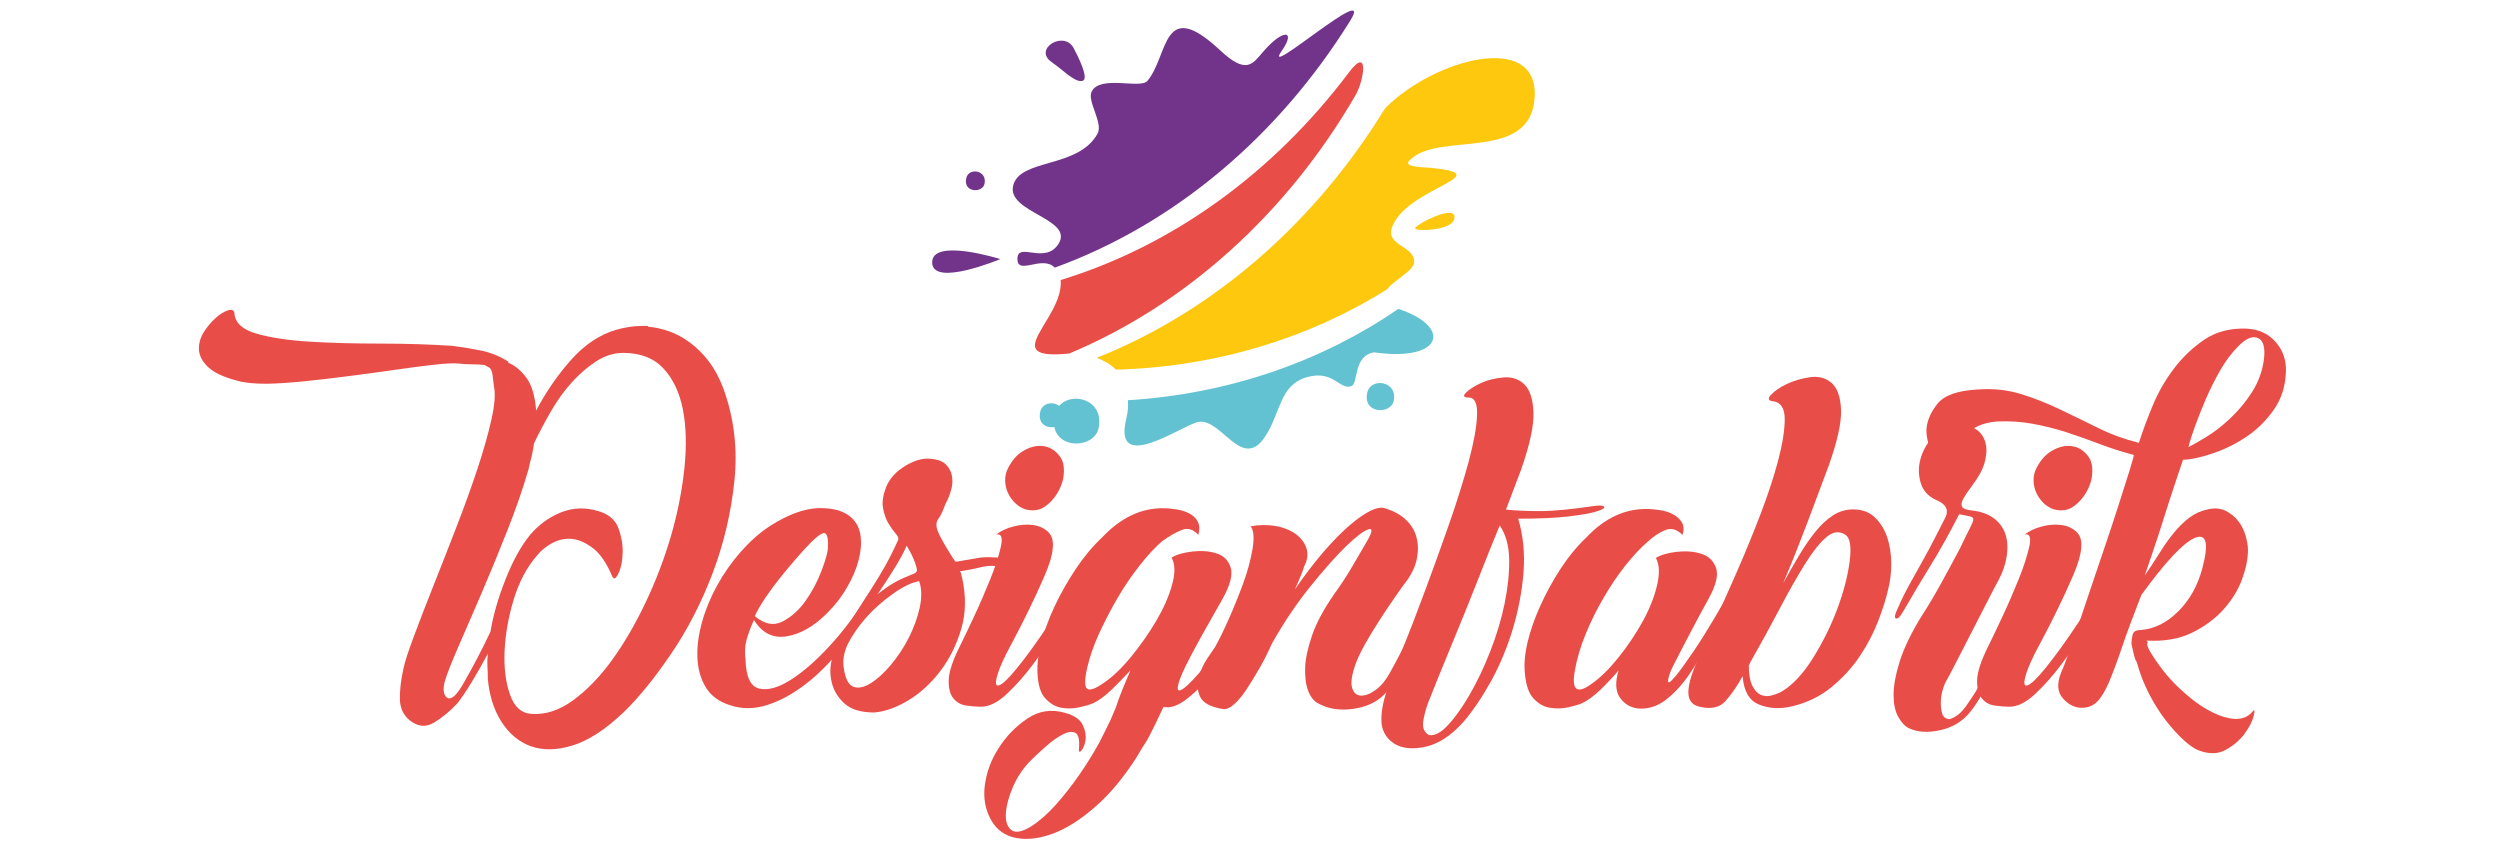
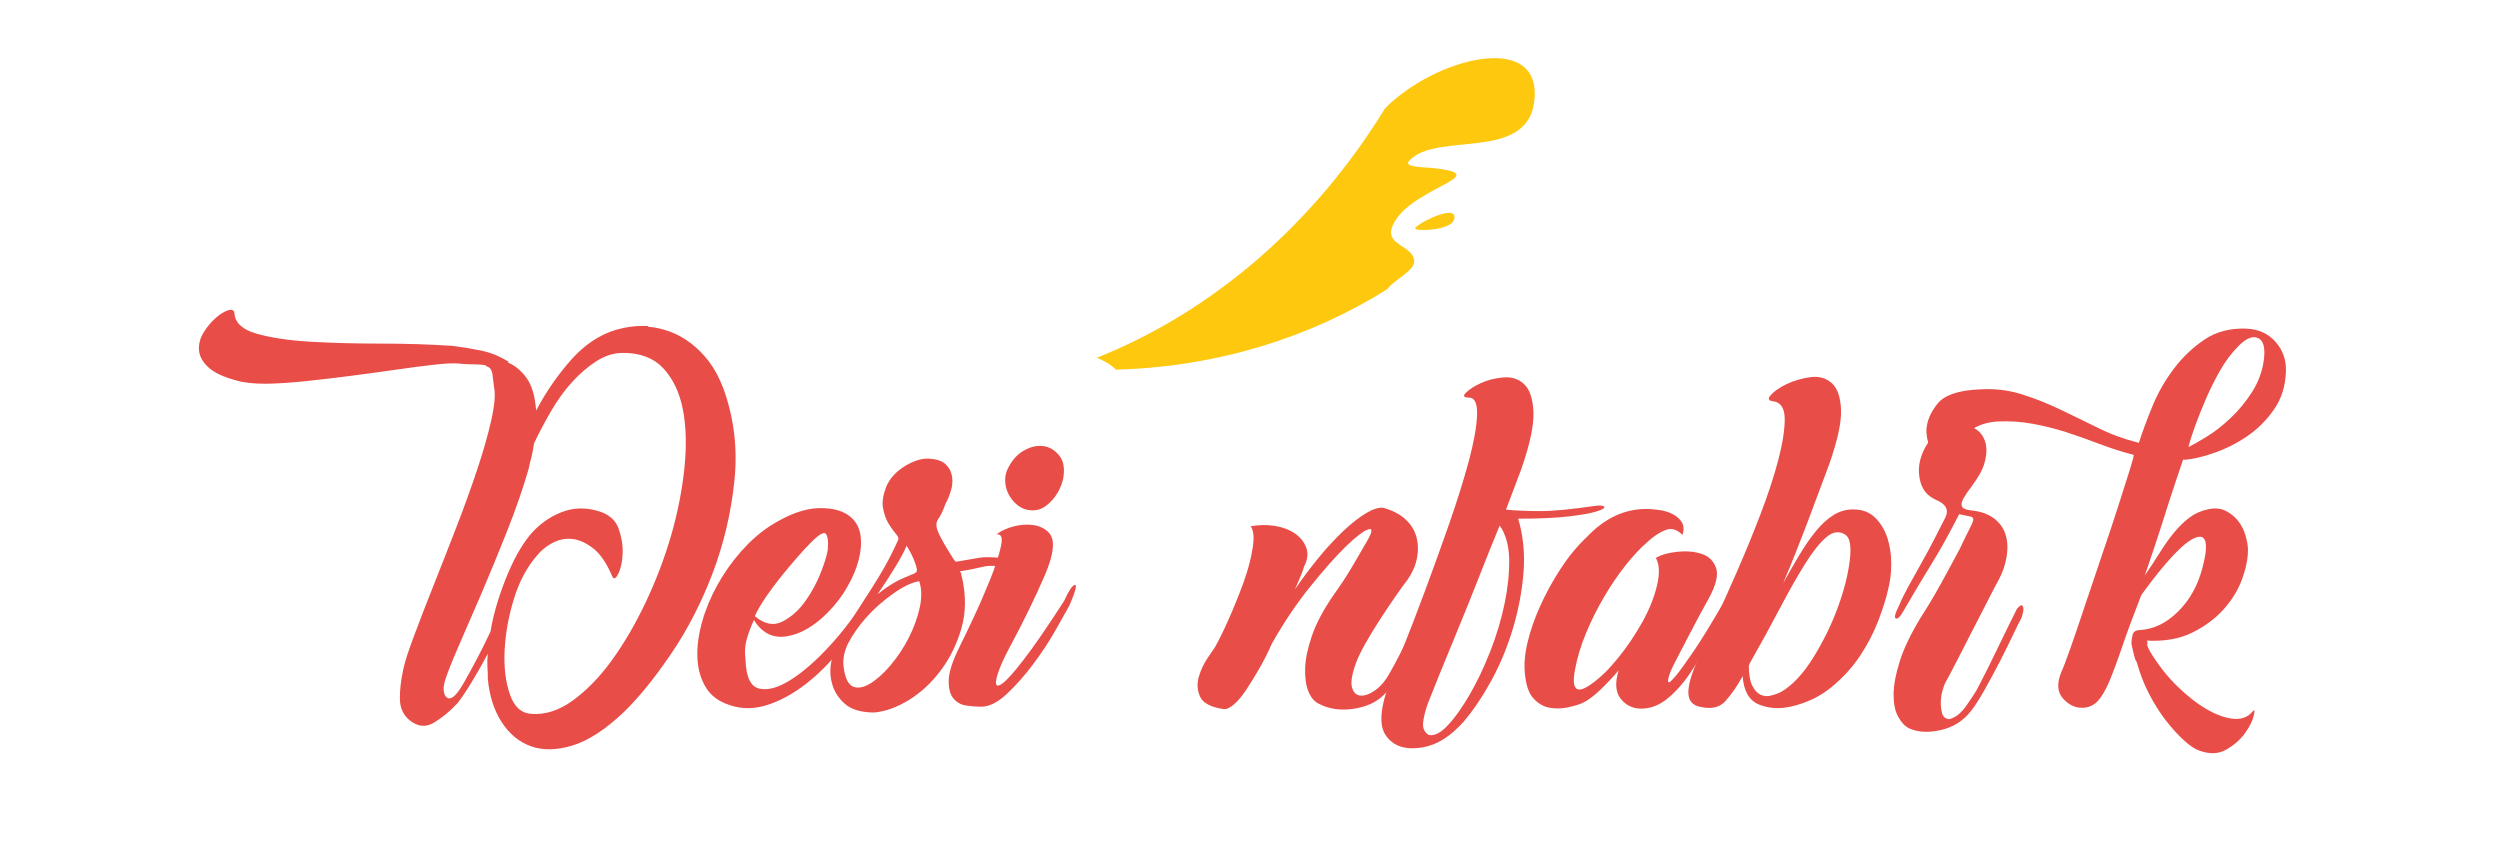
<svg xmlns="http://www.w3.org/2000/svg" version="1.1" id="Ebene_1" x="0px" y="0px" viewBox="0 0 234 80" style="enable-background:new 0 0 234 80;" xml:space="preserve">
  <style type="text/css">
	.st0{fill:#E84D48;}
	.st1{fill-rule:evenodd;clip-rule:evenodd;fill:#62C2D2;}
	.st2{fill-rule:evenodd;clip-rule:evenodd;fill:#FDC80E;}
	.st3{fill-rule:evenodd;clip-rule:evenodd;fill:#72348A;}
	.st4{fill-rule:evenodd;clip-rule:evenodd;fill:#E84D48;}
</style>
  <g id="Replace_Brand_Name">
    <path class="st0" d="M22.23,35.64c-1.28-0.33-2.2-0.76-2.75-1.28c-0.55-0.52-0.83-1.07-0.86-1.64c-0.02-0.57,0.13-1.12,0.46-1.64   c0.33-0.52,0.7-0.96,1.11-1.32c0.4-0.36,0.78-0.59,1.14-0.71c0.36-0.12,0.56-0.04,0.61,0.25c0.05,0.9,0.74,1.55,2.07,1.93   c1.33,0.38,3,0.63,4.99,0.75c2,0.12,4.18,0.18,6.56,0.18c2.38,0,4.64,0.07,6.77,0.21c0.81,0.1,1.69,0.24,2.64,0.43   c0.95,0.19,1.83,0.55,2.64,1.07l-0.07,0.07c0.62,0.24,1.19,0.7,1.71,1.39c0.52,0.69,0.83,1.72,0.93,3.1   c0.9-1.71,1.98-3.28,3.24-4.71c1.26-1.43,2.67-2.38,4.24-2.85c0.86-0.24,1.64-0.36,2.35-0.36h0.57c0.05,0,0.07,0.01,0.07,0.04   c0,0.02,0.02,0.04,0.07,0.04c0.62,0.05,1.26,0.19,1.93,0.43c0.67,0.24,1.32,0.59,1.96,1.07c0.64,0.48,1.22,1.06,1.75,1.75   c0.52,0.69,0.97,1.53,1.35,2.53c1,2.76,1.34,5.63,1.03,8.63c-0.31,3-0.99,5.87-2.03,8.63c-1.05,2.76-2.34,5.28-3.89,7.56   c-1.55,2.28-3.03,4.11-4.46,5.49c-1.71,1.62-3.3,2.65-4.78,3.1c-1.47,0.45-2.77,0.47-3.89,0.07c-1.12-0.4-2.03-1.17-2.75-2.28   c-0.71-1.12-1.14-2.46-1.28-4.03c0-0.38-0.01-0.76-0.04-1.14c-0.02-0.38-0.01-0.78,0.04-1.21c-0.48,0.9-0.98,1.78-1.5,2.64   c-0.52,0.86-0.97,1.52-1.35,2c-0.71,0.76-1.45,1.37-2.21,1.82c-0.76,0.45-1.52,0.37-2.28-0.25c-0.57-0.48-0.87-1.12-0.89-1.92   c-0.02-0.81,0.08-1.76,0.32-2.85c0.14-0.67,0.47-1.7,1-3.1c0.52-1.4,1.13-2.97,1.82-4.71c0.69-1.73,1.4-3.55,2.14-5.46   c0.74-1.9,1.39-3.71,1.96-5.42c0.57-1.71,1.01-3.26,1.32-4.64c0.31-1.38,0.39-2.4,0.25-3.07c-0.05-0.38-0.1-0.76-0.14-1.14   c-0.05-0.38-0.17-0.62-0.36-0.71c-0.19-0.09-0.31-0.17-0.36-0.21c-0.38-0.05-0.78-0.07-1.21-0.07s-0.83-0.02-1.21-0.07   c-0.52-0.05-1.31-0.01-2.35,0.11c-1.05,0.12-2.22,0.27-3.53,0.46c-1.31,0.19-2.7,0.38-4.17,0.57c-1.47,0.19-2.89,0.36-4.24,0.5   c-1.35,0.14-2.6,0.23-3.74,0.25C23.8,35.92,22.89,35.83,22.23,35.64z M49.47,43.92c-0.52,1.81-1.19,3.73-2,5.78   c-0.81,2.04-1.62,4.01-2.42,5.88c-0.81,1.88-1.53,3.55-2.18,5.03c-0.64,1.47-1.06,2.54-1.25,3.21c-0.1,0.38-0.12,0.7-0.07,0.96   c0.05,0.26,0.15,0.44,0.32,0.54c0.17,0.1,0.37,0.05,0.61-0.14c0.24-0.19,0.52-0.57,0.86-1.14c0.95-1.66,1.81-3.3,2.57-4.92   c0.24-1.47,0.7-3.09,1.39-4.85c0.69-1.76,1.46-3.16,2.32-4.21c0.81-0.95,1.77-1.65,2.89-2.1c1.12-0.45,2.29-0.49,3.53-0.11   c0.95,0.29,1.57,0.82,1.85,1.6s0.42,1.56,0.39,2.32c-0.02,0.76-0.15,1.39-0.39,1.89c-0.24,0.5-0.43,0.61-0.57,0.32   c-0.52-1.24-1.12-2.12-1.78-2.64c-0.67-0.52-1.32-0.82-1.96-0.89c-0.64-0.07-1.26,0.05-1.85,0.36c-0.59,0.31-1.08,0.7-1.46,1.18   c-0.95,1.09-1.68,2.46-2.18,4.1c-0.5,1.64-0.78,3.24-0.86,4.81c-0.07,1.57,0.09,2.94,0.5,4.1c0.4,1.17,1.08,1.77,2.03,1.82   c1.28,0.09,2.57-0.32,3.85-1.25c1.28-0.93,2.5-2.17,3.64-3.74c1.14-1.57,2.2-3.38,3.17-5.42c0.97-2.04,1.77-4.14,2.39-6.27   c0.62-2.14,1.03-4.24,1.25-6.31c0.21-2.07,0.17-3.9-0.14-5.49c-0.31-1.59-0.92-2.88-1.82-3.85c-0.9-0.97-2.16-1.46-3.78-1.46   c-0.86,0-1.69,0.26-2.5,0.78c-0.81,0.52-1.57,1.18-2.28,1.96c-0.71,0.78-1.37,1.69-1.96,2.71c-0.59,1.02-1.13,2.03-1.6,3.03   c-0.05,0.38-0.12,0.77-0.21,1.18C49.66,43.07,49.56,43.49,49.47,43.92z" />
    <path class="st0" d="M77.42,57.39c-1.24,1.24-2.5,1.96-3.78,2.17c-1.28,0.21-2.31-0.3-3.07-1.53c-0.29,0.62-0.51,1.22-0.68,1.82   c-0.17,0.59-0.2,1.22-0.11,1.89c0.05,1.62,0.47,2.52,1.28,2.71c0.81,0.19,1.79-0.08,2.96-0.82c1.16-0.74,2.39-1.81,3.67-3.21   c1.28-1.4,2.4-2.89,3.35-4.46c0.24-0.38,0.44-0.49,0.61-0.32c0.17,0.17,0.11,0.51-0.18,1.03c-0.81,1.43-1.72,2.78-2.75,4.06   c-1.02,1.28-2.12,2.38-3.28,3.28c-1.17,0.9-2.35,1.56-3.57,1.96c-1.21,0.4-2.39,0.42-3.53,0.04c-1.05-0.33-1.81-0.89-2.28-1.68   c-0.47-0.78-0.74-1.7-0.78-2.75c-0.05-1.04,0.1-2.16,0.43-3.35c0.33-1.19,0.81-2.34,1.43-3.46c0.62-1.12,1.35-2.16,2.21-3.14   c0.86-0.97,1.76-1.77,2.71-2.39c1.71-1.09,3.24-1.65,4.6-1.68c1.35-0.02,2.36,0.27,3.03,0.89c0.47,0.43,0.76,0.99,0.86,1.68   c0.09,0.69,0.04,1.45-0.18,2.28c-0.21,0.83-0.57,1.68-1.07,2.53C78.81,55.82,78.18,56.63,77.42,57.39z M75.92,50.76   c-0.33,0.33-0.75,0.78-1.25,1.35s-1.01,1.18-1.53,1.82c-0.52,0.64-1.01,1.3-1.46,1.96c-0.45,0.67-0.8,1.26-1.03,1.78   c0.9,0.76,1.77,0.93,2.6,0.5c0.83-0.43,1.56-1.08,2.17-1.96c0.62-0.88,1.12-1.83,1.5-2.85c0.38-1.02,0.57-1.72,0.57-2.1   c0.05-0.62-0.01-1.04-0.18-1.28C77.15,49.74,76.68,50,75.92,50.76z" />
    <path class="st0" d="M93.97,52.26c0.81,0.1,1.39,0.24,1.75,0.43c0.36,0.19,0.53,0.37,0.53,0.54c0,0.17-0.15,0.27-0.46,0.32   c-0.31,0.05-0.7-0.02-1.18-0.21c-0.95-0.38-1.82-0.47-2.6-0.29c-0.78,0.19-1.51,0.33-2.17,0.43c0.09,0.1,0.14,0.19,0.14,0.29   c0,0.1,0.02,0.19,0.07,0.29c0.38,1.71,0.36,3.3-0.07,4.78c-0.43,1.47-1.07,2.78-1.93,3.92c-0.86,1.14-1.84,2.06-2.96,2.75   c-1.12,0.69-2.2,1.08-3.24,1.18c-1.24,0-2.16-0.27-2.78-0.82c-0.62-0.55-1.02-1.2-1.21-1.96c-0.24-0.9-0.17-1.87,0.21-2.89   c0.38-1.02,0.93-2,1.64-2.92s1.55-1.77,2.5-2.53c0.95-0.76,1.88-1.31,2.78-1.64c0.19-0.09,0.36-0.17,0.5-0.21   c0.14-0.05,0.24-0.12,0.29-0.21c0.09-0.05,0.05-0.33-0.14-0.86c-0.19-0.52-0.45-1.04-0.78-1.57c-0.24,0.57-0.61,1.26-1.11,2.07   c-0.5,0.81-1.03,1.63-1.6,2.46c-0.57,0.83-1.12,1.6-1.64,2.32c-0.52,0.71-0.88,1.26-1.07,1.64c-0.76,0.86-1.14,1.22-1.14,1.11   c0-0.12,0.14-0.44,0.43-0.96c0.57-1,1.08-1.85,1.53-2.57c0.45-0.71,0.89-1.4,1.32-2.07c0.43-0.67,0.84-1.35,1.25-2.07   c0.4-0.71,0.82-1.54,1.25-2.5c0.05-0.14-0.04-0.33-0.25-0.57s-0.44-0.56-0.68-0.96c-0.24-0.4-0.4-0.88-0.5-1.43   c-0.1-0.55,0-1.2,0.29-1.96c0.33-0.81,0.94-1.47,1.82-2c0.88-0.52,1.68-0.74,2.39-0.64c0.62,0.05,1.08,0.23,1.39,0.53   c0.31,0.31,0.5,0.68,0.57,1.11s0.04,0.88-0.11,1.35c-0.14,0.48-0.31,0.88-0.5,1.21c-0.24,0.67-0.46,1.14-0.68,1.43   c-0.21,0.29-0.23,0.67-0.04,1.14c0.05,0.14,0.15,0.37,0.32,0.68c0.17,0.31,0.34,0.62,0.53,0.93c0.19,0.31,0.37,0.6,0.53,0.86   c0.17,0.26,0.27,0.39,0.32,0.39c0.57-0.09,1.2-0.2,1.89-0.32C92.05,52.11,92.92,52.12,93.97,52.26z M78.99,62.6   c0.14,0.95,0.44,1.51,0.89,1.68c0.45,0.17,0.99,0.06,1.6-0.32c0.62-0.38,1.25-0.95,1.89-1.71c0.64-0.76,1.2-1.6,1.68-2.53   c0.47-0.93,0.82-1.87,1.03-2.82c0.21-0.95,0.2-1.78-0.04-2.5c-0.67,0.1-1.49,0.49-2.46,1.18c-0.97,0.69-1.82,1.44-2.53,2.25   c-0.71,0.81-1.27,1.62-1.68,2.42C78.98,61.05,78.85,61.84,78.99,62.6z" />
    <path class="st0" d="M99.6,56.25c0.43-0.95,0.76-1.45,1-1.5c0.24-0.05,0.07,0.59-0.5,1.92c-0.29,0.52-0.73,1.31-1.32,2.35   c-0.6,1.05-1.28,2.09-2.07,3.14c-0.78,1.05-1.6,1.97-2.46,2.78c-0.86,0.81-1.66,1.21-2.42,1.21c-0.43,0-0.89-0.04-1.39-0.11   s-0.9-0.3-1.21-0.68c-0.31-0.38-0.45-0.95-0.43-1.71c0.02-0.76,0.37-1.81,1.03-3.14c0.29-0.57,0.71-1.46,1.28-2.67   c0.57-1.21,1.09-2.41,1.57-3.6s0.81-2.21,1-3.07c0.19-0.86,0.05-1.24-0.43-1.14c0.43-0.33,0.96-0.58,1.6-0.75   c0.64-0.17,1.25-0.21,1.82-0.14c0.57,0.07,1.05,0.29,1.43,0.64c0.38,0.36,0.52,0.89,0.43,1.6c-0.05,0.62-0.3,1.45-0.75,2.5   c-0.45,1.05-0.94,2.1-1.46,3.17c-0.52,1.07-1.03,2.07-1.53,3c-0.5,0.93-0.82,1.56-0.96,1.89c-0.38,0.86-0.58,1.49-0.61,1.89   c-0.02,0.4,0.18,0.45,0.61,0.14c0.43-0.31,1.1-1.07,2.03-2.28C96.78,60.5,98.03,58.68,99.6,56.25z M99.53,44.7   c-0.05,0.29-0.14,0.59-0.29,0.93c-0.14,0.33-0.33,0.65-0.57,0.96c-0.24,0.31-0.52,0.58-0.86,0.82c-0.33,0.24-0.71,0.36-1.14,0.36   c-0.48,0-0.89-0.12-1.25-0.36c-0.36-0.24-0.65-0.55-0.89-0.93c-0.24-0.38-0.38-0.79-0.43-1.21c-0.05-0.43,0-0.83,0.14-1.21   c0.38-0.86,0.89-1.47,1.53-1.85c0.64-0.38,1.26-0.53,1.85-0.46c0.59,0.07,1.09,0.36,1.5,0.86C99.54,43.1,99.67,43.8,99.53,44.7z" />
-     <path class="st0" d="M103.95,67.38c0.29-0.67,0.45-1.06,0.5-1.18c0.05-0.12,0.08-0.22,0.11-0.32c0.02-0.09,0.11-0.33,0.25-0.71   c0.14-0.38,0.47-1.19,1-2.42c-0.57,0.62-1.17,1.22-1.78,1.82c-0.62,0.59-1.19,1.01-1.71,1.25c-0.33,0.14-0.77,0.27-1.32,0.39   c-0.55,0.12-1.09,0.13-1.64,0.04s-1.05-0.38-1.5-0.86c-0.45-0.47-0.7-1.26-0.75-2.35c-0.05-0.86,0.07-1.83,0.36-2.92   c0.29-1.09,0.7-2.22,1.25-3.39c0.55-1.16,1.2-2.32,1.96-3.46c0.76-1.14,1.59-2.14,2.5-2.99c1.71-1.81,3.59-2.71,5.63-2.71   c0.43,0,0.87,0.04,1.32,0.11c0.45,0.07,0.86,0.2,1.21,0.39c0.36,0.19,0.62,0.45,0.78,0.78c0.17,0.33,0.18,0.74,0.04,1.21   c-0.48-0.52-0.99-0.68-1.53-0.46c-0.55,0.21-1.15,0.56-1.82,1.03c-0.67,0.57-1.37,1.32-2.1,2.25c-0.74,0.93-1.43,1.94-2.07,3.03   c-0.64,1.09-1.22,2.21-1.75,3.35c-0.52,1.14-0.9,2.24-1.14,3.28c-0.24,1.09-0.24,1.74,0,1.92c0.24,0.19,0.74,0.03,1.5-0.5   c0.86-0.57,1.72-1.39,2.6-2.46c0.88-1.07,1.66-2.19,2.35-3.35c0.69-1.16,1.19-2.29,1.5-3.39c0.31-1.09,0.3-1.95-0.04-2.57   c0.47-0.29,1.13-0.47,1.96-0.57c0.83-0.09,1.58-0.04,2.25,0.18c0.67,0.21,1.1,0.65,1.32,1.32c0.21,0.67-0.04,1.64-0.75,2.92   c-0.24,0.43-0.53,0.95-0.89,1.57c-0.36,0.62-0.7,1.22-1.03,1.82c-0.33,0.59-0.64,1.17-0.93,1.71c-0.29,0.55-0.5,0.96-0.64,1.25   c-0.43,0.9-0.67,1.54-0.71,1.92c-0.05,0.38,0.14,0.42,0.57,0.11c0.43-0.31,1.09-1.01,2-2.1c0.9-1.09,2.11-2.69,3.64-4.78   c0.67-0.9,1.06-1.28,1.18-1.14c0.12,0.14-0.08,0.69-0.61,1.64c-0.24,0.38-0.67,1.05-1.28,2c-0.62,0.95-1.32,1.9-2.1,2.85   c-0.78,0.95-1.6,1.77-2.46,2.46c-0.86,0.69-1.62,0.96-2.28,0.82c-0.33,0.71-0.6,1.26-0.78,1.64c-0.19,0.38-0.36,0.71-0.5,1   s-0.31,0.57-0.5,0.86c-0.19,0.29-0.45,0.71-0.78,1.28c-1.19,1.85-2.46,3.38-3.82,4.56c-1.35,1.19-2.66,2.02-3.92,2.5   c-1.26,0.47-2.41,0.62-3.46,0.43c-1.04-0.19-1.83-0.74-2.35-1.64c-0.57-1-0.77-2.1-0.61-3.32c0.17-1.21,0.58-2.34,1.25-3.39   c0.71-1.14,1.62-2.08,2.71-2.82c1.09-0.74,2.28-0.92,3.57-0.54c0.86,0.24,1.4,0.62,1.64,1.14c0.24,0.52,0.32,1,0.25,1.43   s-0.2,0.75-0.39,0.96c-0.19,0.21-0.26,0.11-0.21-0.32c0.05-0.76-0.07-1.21-0.36-1.35c-0.29-0.14-0.67-0.1-1.14,0.14   c-0.47,0.24-0.99,0.59-1.53,1.07c-0.55,0.47-1.03,0.93-1.46,1.35c-0.71,0.71-1.27,1.53-1.68,2.46c-0.4,0.93-0.63,1.76-0.68,2.5   c-0.05,0.74,0.12,1.26,0.5,1.57c0.38,0.31,1,0.2,1.85-0.32c0.76-0.48,1.53-1.15,2.32-2.03c0.78-0.88,1.52-1.82,2.21-2.82   c0.69-1,1.29-1.97,1.82-2.92C103.33,68.64,103.71,67.9,103.95,67.38z" />
    <path class="st0" d="M133.68,55.97c0.09-0.14,0.26-0.22,0.5-0.25c0.24-0.02,0.24,0.37,0,1.18c-0.14,0.19-0.37,0.64-0.68,1.36   s-0.68,1.5-1.11,2.35c-0.43,0.86-0.89,1.7-1.39,2.53c-0.5,0.83-0.99,1.46-1.46,1.89c-0.71,0.71-1.68,1.15-2.89,1.32   s-2.27,0.01-3.17-0.46c-0.43-0.19-0.76-0.57-1-1.14c-0.24-0.57-0.34-1.29-0.32-2.18c0.02-0.88,0.24-1.9,0.64-3.07   c0.4-1.17,1.08-2.44,2.03-3.82c0.62-0.86,1.15-1.66,1.6-2.42c0.45-0.76,0.94-1.59,1.46-2.5c0.57-0.95,0.63-1.36,0.18-1.21   s-1.15,0.68-2.1,1.6c-0.95,0.93-2.07,2.19-3.35,3.78c-1.28,1.59-2.47,3.36-3.57,5.31c-0.38,0.86-0.78,1.65-1.21,2.39   c-0.43,0.74-0.83,1.39-1.21,1.96c-0.38,0.57-0.76,1.02-1.14,1.35c-0.38,0.33-0.71,0.47-1,0.43c-1.19-0.19-1.91-0.58-2.17-1.18   c-0.26-0.59-0.3-1.21-0.11-1.85c0.19-0.64,0.46-1.22,0.82-1.75c0.36-0.52,0.58-0.86,0.68-1c0.33-0.57,0.75-1.41,1.25-2.53   c0.5-1.12,0.96-2.26,1.39-3.42c0.43-1.16,0.72-2.26,0.89-3.28c0.17-1.02,0.11-1.72-0.18-2.1c0.76-0.14,1.51-0.15,2.25-0.04   c0.74,0.12,1.37,0.36,1.89,0.71c0.52,0.36,0.88,0.81,1.07,1.35c0.19,0.55,0.12,1.13-0.21,1.75c-0.05,0.19-0.14,0.46-0.29,0.82   s-0.33,0.8-0.57,1.32c0.71-1.04,1.46-2.04,2.25-3c0.78-0.95,1.56-1.78,2.32-2.5c0.76-0.71,1.46-1.26,2.1-1.64   c0.64-0.38,1.18-0.55,1.6-0.5c0.86,0.24,1.54,0.59,2.07,1.07c0.52,0.48,0.87,1.03,1.04,1.68c0.17,0.64,0.18,1.31,0.04,2   c-0.14,0.69-0.43,1.34-0.86,1.96c-0.33,0.43-0.74,0.99-1.21,1.68c-0.48,0.69-0.95,1.4-1.43,2.14c-0.48,0.74-0.92,1.46-1.32,2.17   c-0.4,0.71-0.7,1.33-0.89,1.85c-0.38,1.05-0.5,1.81-0.36,2.28c0.14,0.48,0.42,0.73,0.82,0.75c0.4,0.02,0.87-0.15,1.39-0.53   c0.52-0.38,0.97-0.93,1.35-1.64c0.67-1.19,1.29-2.41,1.89-3.67C132.6,58.02,133.16,56.92,133.68,55.97z" />
    <path class="st0" d="M136.96,67.59c-1.19,1.33-2.44,2.12-3.74,2.35c-1.31,0.24-2.32,0.05-3.03-0.57c-0.57-0.48-0.87-1.12-0.89-1.93   c-0.02-0.81,0.15-1.76,0.53-2.85c0.29-0.86,0.76-2.12,1.43-3.78c0.67-1.66,1.38-3.52,2.14-5.56c0.76-2.04,1.51-4.12,2.25-6.24   c0.74-2.12,1.34-4.05,1.82-5.81c0.47-1.76,0.74-3.2,0.78-4.31c0.05-1.12-0.21-1.68-0.78-1.68c-0.48,0-0.56-0.15-0.25-0.46   c0.31-0.31,0.77-0.61,1.39-0.89c0.62-0.29,1.32-0.46,2.1-0.53c0.79-0.07,1.44,0.14,1.96,0.64c0.52,0.5,0.81,1.37,0.86,2.6   c0.05,1.24-0.33,3.02-1.14,5.35l-1.43,3.78c0.95,0.1,2.03,0.14,3.24,0.14c1.21,0,2.94-0.17,5.17-0.5c0.47-0.05,0.74-0.01,0.79,0.11   c0.05,0.12-0.2,0.26-0.75,0.43c-0.55,0.17-1.42,0.32-2.6,0.46c-1.19,0.14-2.76,0.21-4.71,0.21c0.47,1.57,0.64,3.25,0.5,5.03   s-0.48,3.54-1,5.28c-0.52,1.74-1.2,3.36-2.03,4.88C138.73,65.26,137.86,66.54,136.96,67.59z M133.75,68.8   c0.52,0.09,1.12-0.21,1.78-0.93c0.67-0.71,1.34-1.66,2.03-2.85c0.69-1.19,1.33-2.53,1.92-4.03c0.59-1.5,1.04-3,1.35-4.49   c0.31-1.5,0.45-2.89,0.43-4.17c-0.03-1.28-0.32-2.33-0.89-3.14c-0.67,1.62-1.34,3.3-2.03,5.06c-0.69,1.76-1.36,3.41-2,4.96   s-1.2,2.91-1.68,4.1c-0.48,1.19-0.81,2.02-1,2.5c-0.24,0.67-0.39,1.27-0.46,1.82C133.15,68.17,133.33,68.56,133.75,68.8z" />
    <path class="st0" d="M153.29,66.31c-0.71-0.09-1.27-0.44-1.68-1.03c-0.4-0.59-0.44-1.44-0.11-2.53c-0.52,0.62-1.09,1.22-1.71,1.82   c-0.62,0.59-1.19,1.01-1.71,1.25c-0.33,0.14-0.77,0.27-1.32,0.39c-0.55,0.12-1.11,0.13-1.68,0.04s-1.08-0.38-1.53-0.86   c-0.45-0.47-0.72-1.26-0.82-2.35c-0.09-0.86-0.01-1.83,0.25-2.92c0.26-1.09,0.65-2.22,1.18-3.39c0.52-1.16,1.15-2.32,1.89-3.46   c0.74-1.14,1.56-2.14,2.46-2.99c1.66-1.76,3.52-2.64,5.56-2.64c0.43,0,0.87,0.04,1.32,0.11c0.45,0.07,0.86,0.2,1.21,0.39   c0.36,0.19,0.63,0.44,0.82,0.75c0.19,0.31,0.21,0.7,0.07,1.18c-0.52-0.52-1.06-0.68-1.6-0.46c-0.55,0.21-1.1,0.58-1.68,1.11   c-0.67,0.57-1.35,1.31-2.07,2.21c-0.71,0.9-1.39,1.9-2.03,3c-0.64,1.09-1.2,2.22-1.68,3.39c-0.48,1.17-0.81,2.27-1,3.32   c-0.38,1.95,0.14,2.4,1.57,1.35c0.81-0.57,1.64-1.39,2.5-2.46c0.86-1.07,1.6-2.19,2.25-3.35c0.64-1.16,1.09-2.29,1.35-3.39   c0.26-1.09,0.23-1.95-0.11-2.57c0.47-0.29,1.13-0.47,1.96-0.57c0.83-0.09,1.59-0.04,2.28,0.18c0.69,0.21,1.15,0.65,1.39,1.32   c0.24,0.67,0,1.64-0.71,2.92c-0.24,0.43-0.52,0.95-0.86,1.57c-0.33,0.62-0.65,1.22-0.96,1.82c-0.31,0.59-0.61,1.17-0.89,1.71   c-0.29,0.55-0.5,0.96-0.64,1.25s-0.25,0.55-0.32,0.78c-0.07,0.24-0.11,0.42-0.11,0.54c0,0.12,0.05,0.15,0.14,0.11   c0.09-0.05,0.29-0.24,0.57-0.57c0.43-0.52,1.01-1.33,1.75-2.42c0.74-1.09,1.65-2.59,2.75-4.49c0.43-0.76,0.71-1.11,0.86-1.03   s0.09,0.42-0.14,1.03c-0.05,0.14-0.21,0.49-0.5,1.03c-0.29,0.55-0.62,1.15-1,1.82c-0.38,0.67-0.8,1.35-1.25,2.07   c-0.45,0.71-0.87,1.35-1.25,1.92c-0.67,0.95-1.4,1.74-2.21,2.35C155.05,66.14,154.19,66.4,153.29,66.31z" />
    <path class="st0" d="M159.14,66.16c-0.76-0.14-1.13-0.62-1.11-1.43c0.03-0.81,0.37-1.9,1.03-3.28c0.29-0.67,0.75-1.71,1.39-3.14   c0.64-1.43,1.34-3.01,2.1-4.74c0.76-1.73,1.5-3.53,2.21-5.38c0.71-1.85,1.27-3.55,1.68-5.1c0.4-1.54,0.61-2.83,0.61-3.85   c0-1.02-0.36-1.58-1.07-1.68c-0.48-0.05-0.55-0.25-0.21-0.61c0.33-0.36,0.82-0.69,1.46-1c0.64-0.31,1.37-0.52,2.17-0.64   c0.81-0.12,1.49,0.06,2.03,0.53c0.55,0.48,0.84,1.31,0.89,2.5c0.05,1.19-0.33,2.92-1.14,5.21c-0.62,1.66-1.3,3.47-2.03,5.42   c-0.74,1.95-1.49,3.83-2.25,5.63c0.52-0.95,1.03-1.84,1.53-2.67s1.01-1.57,1.53-2.21c0.52-0.64,1.07-1.14,1.64-1.5   c0.57-0.36,1.19-0.54,1.85-0.54c0.86,0,1.54,0.26,2.07,0.78c0.52,0.52,0.9,1.15,1.14,1.89c0.24,0.74,0.36,1.55,0.36,2.42   c0,0.88-0.1,1.68-0.29,2.39c-0.19,0.86-0.5,1.84-0.93,2.96c-0.43,1.12-1,2.21-1.71,3.28c-0.71,1.07-1.6,2.04-2.67,2.92   c-1.07,0.88-2.34,1.49-3.81,1.82c-1.09,0.24-2.09,0.17-3-0.21c-0.9-0.38-1.4-1.26-1.5-2.64c-0.52,0.95-1.06,1.72-1.6,2.32   C160.98,66.22,160.18,66.4,159.14,66.16z M163.77,62.1c0,0.05-0.01,0.08-0.04,0.11c-0.02,0.02-0.04,0.06-0.04,0.11   c0,0.81,0.11,1.43,0.32,1.85c0.21,0.43,0.47,0.71,0.78,0.86c0.31,0.14,0.64,0.17,1,0.07c0.36-0.09,0.68-0.21,0.96-0.36   c1.05-0.62,2.03-1.68,2.96-3.17c0.93-1.5,1.69-3.04,2.28-4.63c0.59-1.59,0.97-3.07,1.14-4.42c0.17-1.36,0.04-2.17-0.39-2.46   c-0.57-0.38-1.17-0.31-1.78,0.21c-0.62,0.52-1.28,1.35-2,2.5c-0.71,1.14-1.5,2.52-2.35,4.14C165.77,58.51,164.82,60.25,163.77,62.1   z" />
    <path class="st0" d="M184.45,66.59c-0.71,0.9-1.65,1.49-2.82,1.75c-1.17,0.26-2.15,0.2-2.96-0.18c-0.38-0.19-0.71-0.55-1-1.07   c-0.29-0.52-0.43-1.21-0.43-2.07c0-0.86,0.19-1.89,0.57-3.1c0.38-1.21,1.04-2.6,2-4.17c0.62-0.95,1.25-2.01,1.89-3.17   c0.64-1.16,1.22-2.25,1.75-3.24c0.38-0.81,0.68-1.41,0.89-1.82c0.21-0.4,0.33-0.69,0.36-0.86c0.02-0.17-0.07-0.27-0.29-0.32   c-0.21-0.05-0.56-0.12-1.03-0.21c-0.95,1.85-1.83,3.44-2.64,4.74c-0.81,1.31-1.67,2.75-2.57,4.31c-0.29,0.52-0.52,0.76-0.71,0.71   c-0.19-0.05-0.09-0.45,0.29-1.21c0.24-0.57,0.55-1.2,0.93-1.89c0.38-0.69,0.78-1.41,1.21-2.17c0.43-0.76,0.83-1.51,1.21-2.25   c0.38-0.74,0.71-1.39,1-1.96c0.33-0.71,0.02-1.26-0.93-1.64c-0.71-0.33-1.18-0.86-1.39-1.57s-0.23-1.44-0.04-2.17   c0.19-0.74,0.55-1.41,1.07-2.03c0.52-0.62,1.19-1,2-1.14c0.76-0.14,1.38-0.09,1.85,0.14c0.47,0.24,0.82,0.58,1.03,1.03   c0.21,0.45,0.29,0.97,0.21,1.57c-0.07,0.59-0.25,1.15-0.54,1.68c-0.24,0.43-0.51,0.84-0.82,1.25c-0.31,0.4-0.56,0.77-0.75,1.11   c-0.19,0.33-0.24,0.59-0.14,0.78c0.09,0.19,0.4,0.31,0.93,0.36c0.86,0.1,1.54,0.35,2.07,0.75c0.52,0.4,0.88,0.9,1.07,1.5   c0.19,0.59,0.22,1.27,0.11,2.03c-0.12,0.76-0.37,1.5-0.75,2.21c-0.29,0.52-0.65,1.22-1.1,2.1c-0.45,0.88-0.92,1.78-1.39,2.71   c-0.48,0.93-0.94,1.83-1.39,2.71c-0.45,0.88-0.82,1.58-1.11,2.1c-0.1,0.19-0.19,0.46-0.29,0.82c-0.1,0.36-0.14,0.73-0.14,1.11   c0,0.38,0.05,0.71,0.14,1c0.09,0.29,0.31,0.45,0.64,0.5c0.57-0.14,1.09-0.55,1.57-1.21c0.47-0.67,0.83-1.21,1.07-1.64   c0.67-1.28,1.32-2.59,1.96-3.92c0.64-1.33,1.22-2.52,1.75-3.57c0.05-0.05,0.12-0.12,0.21-0.21c0.09-0.09,0.18-0.13,0.25-0.11   c0.07,0.02,0.12,0.12,0.14,0.29c0.02,0.17-0.04,0.46-0.18,0.89c-0.14,0.24-0.39,0.74-0.75,1.5c-0.36,0.76-0.77,1.6-1.25,2.53   c-0.48,0.93-0.96,1.83-1.46,2.71C185.27,65.44,184.83,66.12,184.45,66.59z" />
-     <path class="st0" d="M195.86,56.25c0.43-0.95,0.76-1.45,1-1.5c0.24-0.05,0.07,0.59-0.5,1.92c-0.29,0.52-0.73,1.31-1.32,2.35   c-0.59,1.05-1.28,2.09-2.07,3.14c-0.79,1.05-1.6,1.97-2.46,2.78c-0.86,0.81-1.67,1.21-2.42,1.21c-0.43,0-0.89-0.04-1.39-0.11   s-0.9-0.3-1.21-0.68c-0.31-0.38-0.45-0.95-0.43-1.71c0.02-0.76,0.37-1.81,1.03-3.14c0.29-0.57,0.71-1.46,1.28-2.67   c0.57-1.21,1.09-2.41,1.57-3.6s0.81-2.21,1-3.07c0.19-0.86,0.05-1.24-0.43-1.14c0.43-0.33,0.96-0.58,1.6-0.75   c0.64-0.17,1.25-0.21,1.82-0.14s1.04,0.29,1.43,0.64c0.38,0.36,0.52,0.89,0.43,1.6c-0.05,0.62-0.3,1.45-0.75,2.5   c-0.45,1.05-0.94,2.1-1.46,3.17c-0.52,1.07-1.03,2.07-1.53,3s-0.82,1.56-0.96,1.89c-0.38,0.86-0.58,1.49-0.61,1.89   c-0.02,0.4,0.18,0.45,0.61,0.14c0.43-0.31,1.11-1.07,2.03-2.28C193.04,60.5,194.29,58.68,195.86,56.25z M195.79,44.7   c-0.05,0.29-0.14,0.59-0.29,0.93c-0.14,0.33-0.33,0.65-0.57,0.96c-0.24,0.31-0.52,0.58-0.86,0.82c-0.33,0.24-0.71,0.36-1.14,0.36   c-0.48,0-0.89-0.12-1.25-0.36c-0.36-0.24-0.65-0.55-0.89-0.93c-0.24-0.38-0.38-0.79-0.43-1.21c-0.05-0.43,0-0.83,0.14-1.21   c0.38-0.86,0.89-1.47,1.53-1.85c0.64-0.38,1.26-0.53,1.85-0.46c0.59,0.07,1.09,0.36,1.5,0.86C195.8,43.1,195.93,43.8,195.79,44.7z" />
    <path class="st0" d="M210.41,51.47c0,0.81-0.18,1.71-0.54,2.71c-0.36,1-0.93,1.94-1.71,2.82c-0.78,0.88-1.77,1.62-2.96,2.21   c-1.19,0.59-2.62,0.84-4.28,0.75c0.09,0.1,0.12,0.19,0.07,0.29c-0.05,0.1,0.05,0.36,0.29,0.79c0.76,1.24,1.6,2.31,2.53,3.21   c0.93,0.9,1.84,1.62,2.75,2.14c0.9,0.52,1.73,0.82,2.5,0.89c0.76,0.07,1.35-0.16,1.78-0.68c0.19-0.24,0.23-0.11,0.11,0.39   c-0.12,0.5-0.39,1.04-0.82,1.64c-0.43,0.59-1.01,1.11-1.75,1.53c-0.74,0.43-1.6,0.45-2.6,0.07c-0.38-0.14-0.84-0.46-1.39-0.96   c-0.55-0.5-1.11-1.12-1.68-1.85c-0.57-0.74-1.09-1.57-1.57-2.5c-0.48-0.93-0.86-1.91-1.14-2.96c-0.1-0.09-0.19-0.36-0.29-0.78   c-0.1-0.43-0.17-0.74-0.21-0.93c0-0.24,0.04-0.51,0.11-0.82c0.07-0.31,0.32-0.46,0.75-0.46c1.28-0.09,2.46-0.68,3.53-1.75   c1.07-1.07,1.82-2.41,2.25-4.03c0.62-2.33,0.39-3.28-0.68-2.85s-2.75,2.21-5.03,5.35c-0.76,1.95-1.37,3.59-1.82,4.92   c-0.45,1.33-0.86,2.41-1.21,3.25c-0.36,0.83-0.73,1.44-1.11,1.82c-0.38,0.38-0.86,0.57-1.43,0.57c-0.67,0-1.26-0.3-1.78-0.89   c-0.52-0.59-0.57-1.41-0.14-2.46c0.14-0.29,0.42-1,0.82-2.14c0.4-1.14,0.86-2.46,1.35-3.96c0.5-1.5,1.03-3.08,1.6-4.74   c0.57-1.66,1.08-3.2,1.53-4.6c0.45-1.4,0.82-2.57,1.11-3.49c0.29-0.93,0.4-1.39,0.36-1.39c-1.09-0.29-2.16-0.63-3.21-1.03   c-1.04-0.4-2.09-0.77-3.14-1.11c-1.04-0.33-2.09-0.59-3.14-0.78c-1.04-0.19-2.14-0.26-3.28-0.21c-1.33,0.1-2.34,0.55-3.03,1.35   c-0.69,0.81-1.2,1.62-1.53,2.42c-0.09,0.14-0.19,0.21-0.29,0.21c-0.33,0.05-0.71-0.27-1.14-0.96c-0.43-0.69-0.64-1.44-0.64-2.25   c0.05-0.81,0.39-1.62,1.03-2.42c0.64-0.81,1.94-1.26,3.89-1.35c1.38-0.09,2.69,0.05,3.92,0.43c1.24,0.38,2.45,0.86,3.64,1.43   c1.19,0.57,2.39,1.15,3.6,1.75c1.21,0.6,2.48,1.06,3.81,1.39c0.33-1.04,0.76-2.2,1.28-3.46c0.52-1.26,1.19-2.42,2-3.49   c0.81-1.07,1.76-1.97,2.85-2.71c1.09-0.74,2.4-1.08,3.92-1.03c1.14,0.05,2.06,0.46,2.75,1.25c0.69,0.78,1.01,1.72,0.96,2.82   c-0.05,1.33-0.42,2.5-1.11,3.49c-0.69,1-1.52,1.83-2.5,2.5c-0.97,0.67-2.01,1.19-3.1,1.57c-1.09,0.38-2.02,0.6-2.78,0.64h-0.14   c-0.1,0.29-0.32,0.96-0.68,2.03c-0.36,1.07-0.73,2.21-1.11,3.42c-0.38,1.21-0.75,2.34-1.11,3.39c-0.36,1.05-0.58,1.71-0.68,2   c0.52-0.76,1-1.49,1.43-2.18c0.43-0.69,0.87-1.31,1.32-1.85c0.45-0.55,0.93-1.01,1.43-1.39c0.5-0.38,1.08-0.64,1.75-0.78   c0.62-0.14,1.16-0.09,1.64,0.14c0.47,0.24,0.87,0.56,1.18,0.96c0.31,0.4,0.54,0.86,0.68,1.35S210.41,51.05,210.41,51.47z    M209.55,32.36c-0.67,0.67-1.25,1.44-1.75,2.32c-0.5,0.88-0.94,1.76-1.32,2.64c-0.38,0.88-0.71,1.71-1,2.5s-0.5,1.46-0.64,2.03   c0.38-0.19,0.94-0.51,1.68-0.96s1.49-1.03,2.25-1.75s1.44-1.53,2.03-2.46c0.59-0.93,0.96-1.94,1.1-3.03c0.14-1.09-0.04-1.76-0.53-2   C210.87,31.41,210.26,31.65,209.55,32.36z" />
  </g>
-   <path class="st1" d="M127.97,36.77c-0.43,1.98,2.2,2.04,2.48,0.76C130.86,35.65,128.29,35.28,127.97,36.77L127.97,36.77z   M130.89,28.91c5.18,1.74,4.04,4.98-2.26,4.07c-1.99,0.29-1.47,2.93-2.14,3.16c-1.14,0.4-1.64-1.56-4.19-0.83  c-2.55,0.73-2.44,3.41-3.9,5.58c-2.16,3.23-4.05-1.75-6.22-1.4c-1.43,0.23-8.1,5.06-6.75-0.34c0.15-0.62,0.19-1.18,0.14-1.69  C115.11,36.88,123.83,33.76,130.89,28.91L130.89,28.91z M97.36,38.56c-0.24,1.12,0.62,1.54,1.33,1.41c0.41,2.12,3.73,1.95,4.13,0.13  c0.59-2.68-2.47-3.51-3.68-2.11C98.55,37.54,97.55,37.71,97.36,38.56z" />
  <path class="st2" d="M132.47,21.41c0.27,0.27,3.33,0.13,3.63-0.85C136.61,18.83,132.2,21.14,132.47,21.41L132.47,21.41z   M129.64,10.14c4.59-4.63,14.26-7.2,14.01-1.15c-0.27,6.39-9.19,3.18-11.77,6.08c-0.51,0.58,1.34,0.57,2.03,0.64  c6.67,0.66-2.47,1.85-3.66,5.69c-0.42,1.57,1.97,1.6,2.12,3c0.1,0.92-1.85,1.75-2.54,2.68c-7.18,4.51-15.91,7.26-25.37,7.52  c-0.49-0.48-1.11-0.84-1.8-1.11C113.5,29.17,123.02,20.95,129.64,10.14L129.64,10.14z M138.57,17.59" />
-   <path class="st3" d="M90.44,16.68c-0.3,1.37,1.52,1.41,1.71,0.53C92.43,15.91,90.66,15.65,90.44,16.68L90.44,16.68z M101.32,7.57  c0.49-0.13,0.07-1.38-0.83-3.07c-0.9-1.69-3.82,0.08-2.06,1.31c0.59,0.42,1.15,0.89,1.48,1.15C100.29,7.23,100.87,7.69,101.32,7.57  L101.32,7.57z M93.63,24.25c0,0-6.44-2.03-6.38,0.34C87.31,26.9,93.63,24.25,93.63,24.25L93.63,24.25z M98.73,25.05  c-1.19-1.21-3.5,0.77-3.5-0.82c0-1.64,2.57,0.56,3.83-1.38c1.54-2.37-4.84-2.95-4.23-5.47c0.63-2.58,6.09-1.58,7.9-4.87  c0.55-1.01-1-3.04-0.55-3.94c0.79-1.58,4.56-0.21,5.22-1c2.01-2.4,1.35-7.97,6.84-2.83c2.42,2.26,3.01,1.24,3.95,0.15  c1.9-2.23,3.17-2.11,1.77-0.11c-1.99,2.83,8.86-6.75,6.42-2.84C119.62,12.82,109.87,21,98.73,25.05z" />
-   <path class="st4" d="M126.89,8.89c-6.44,11.12-15.92,19.64-26.81,24.2c-6.89,0.69-0.49-3.22-0.8-6.88  c10.51-3.21,19.93-10.07,26.97-19.42C128.18,4.21,127.68,7.52,126.89,8.89z" />
  <g>
</g>
  <g>
</g>
  <g>
</g>
  <g>
</g>
  <g>
</g>
  <g>
</g>
  <g>
</g>
  <g>
</g>
  <g>
</g>
  <g>
</g>
  <g>
</g>
  <g>
</g>
  <g>
</g>
  <g>
</g>
  <g>
</g>
</svg>